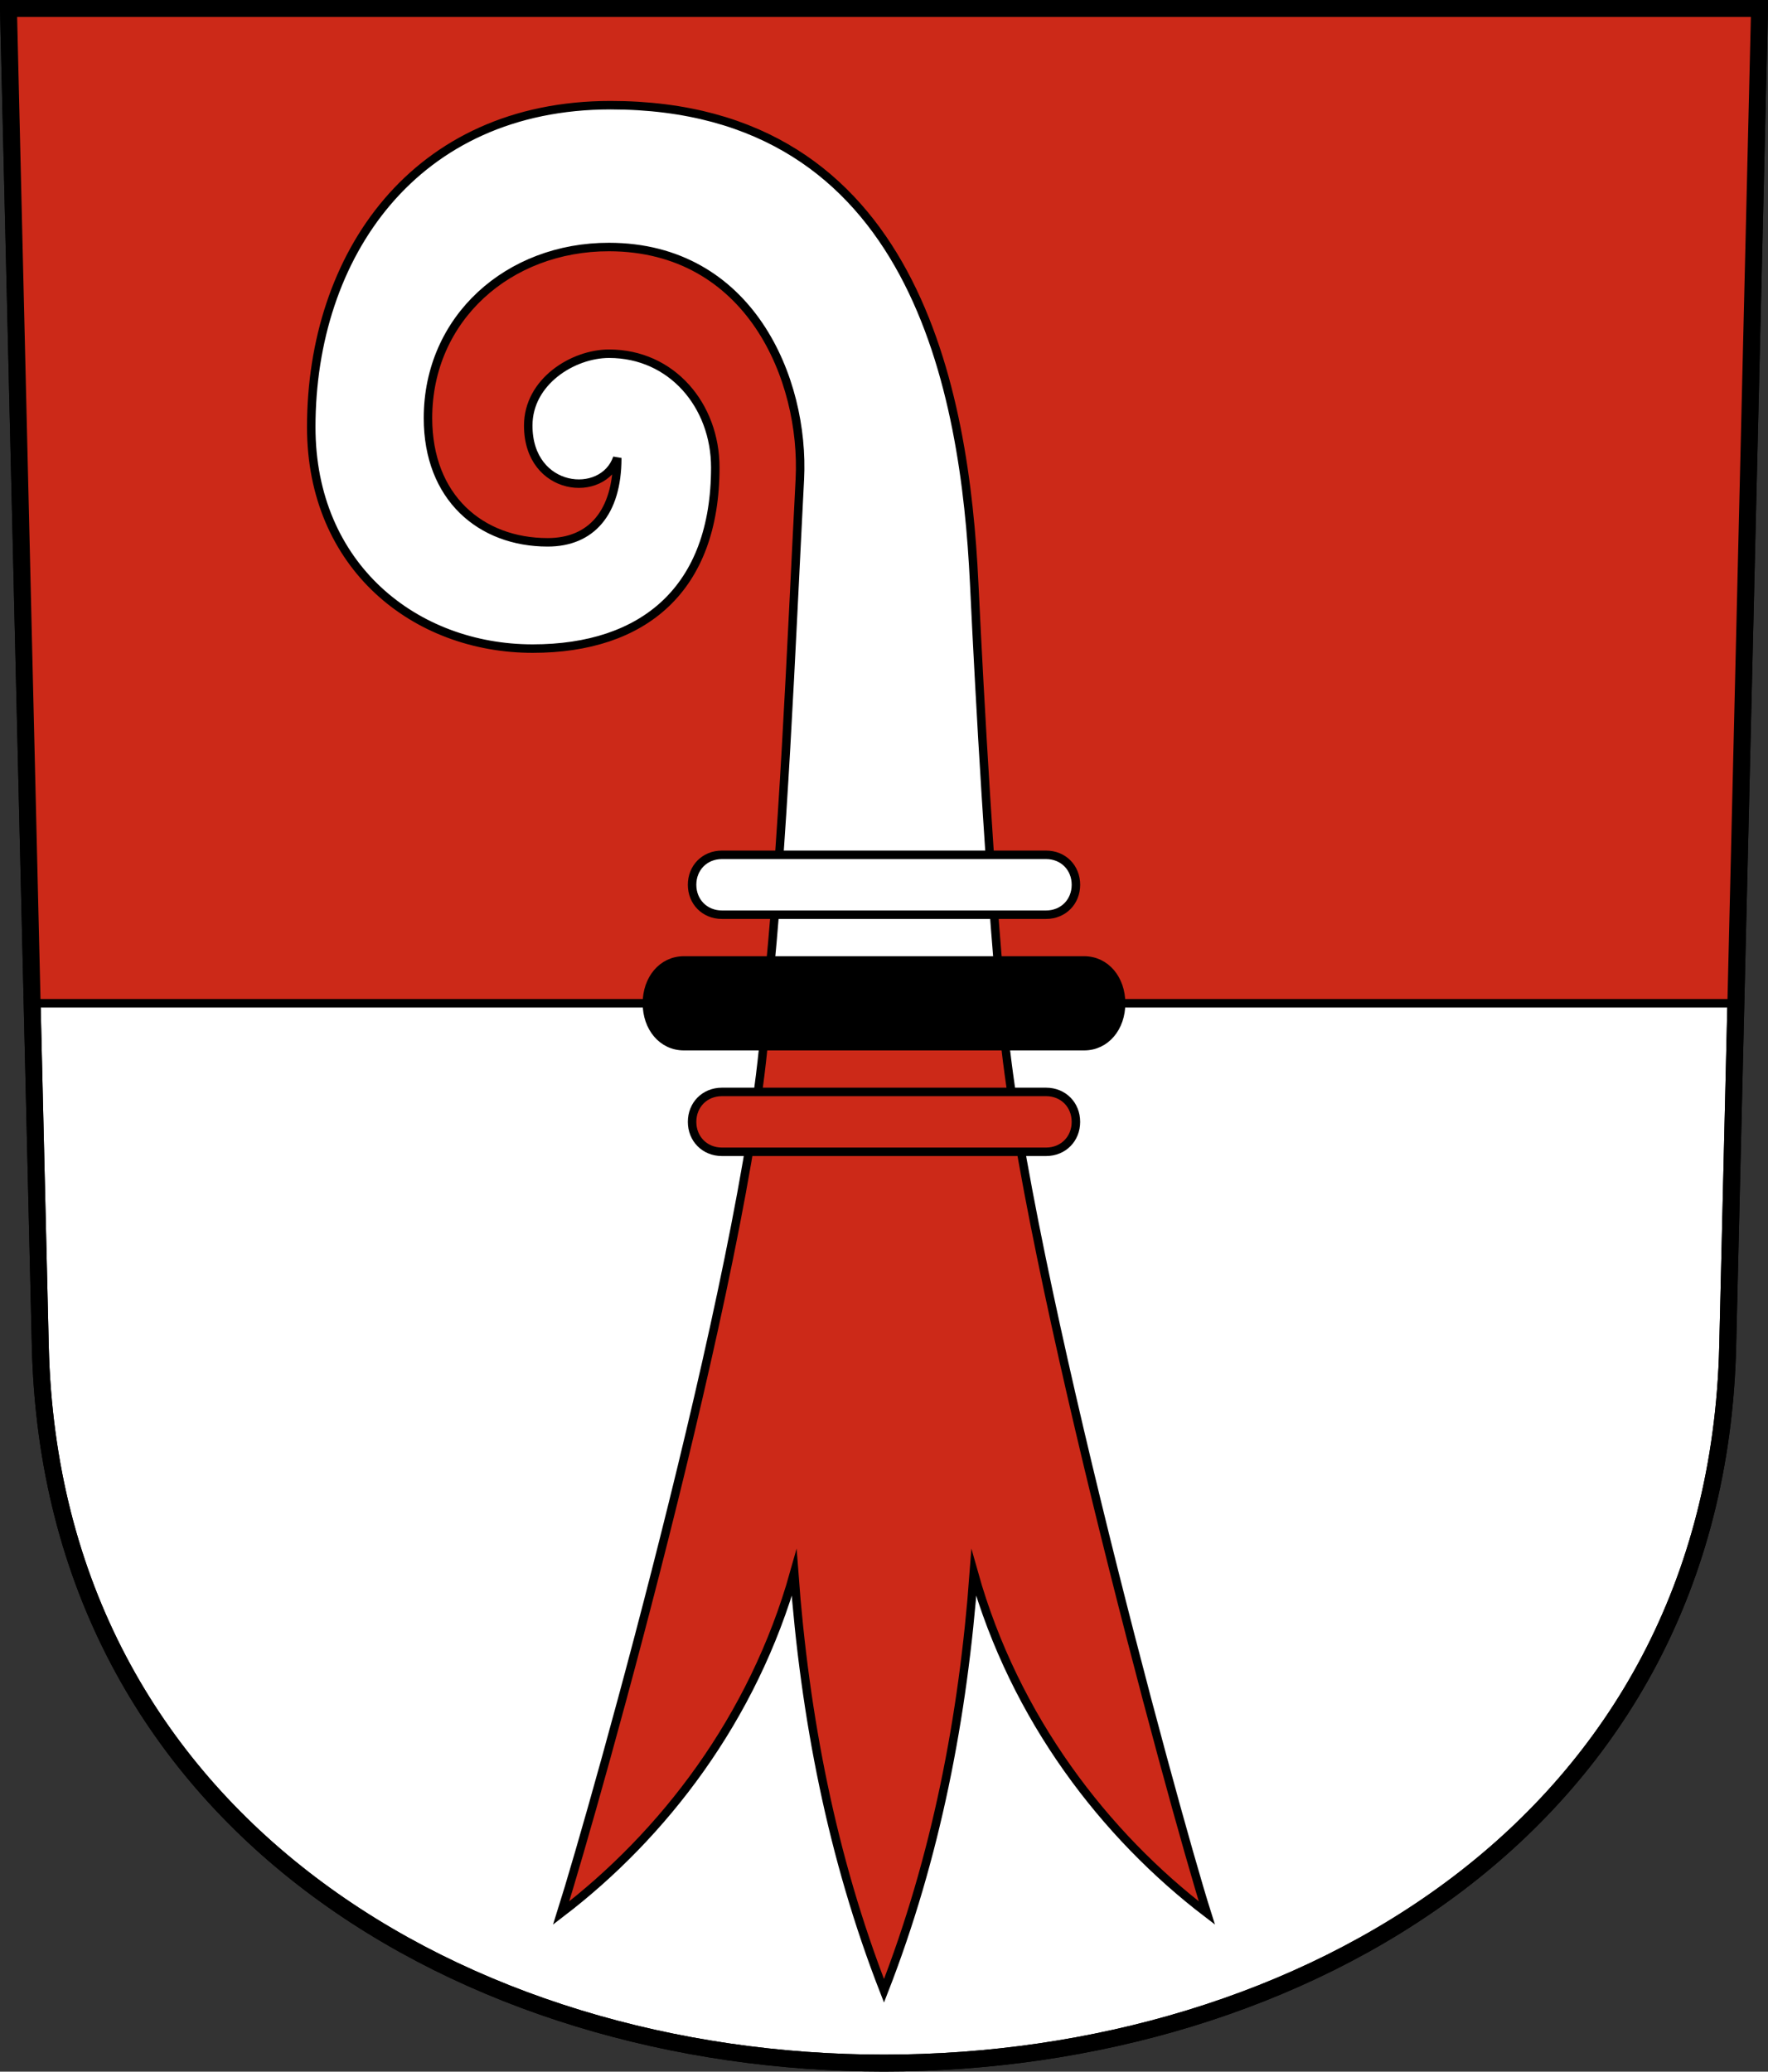
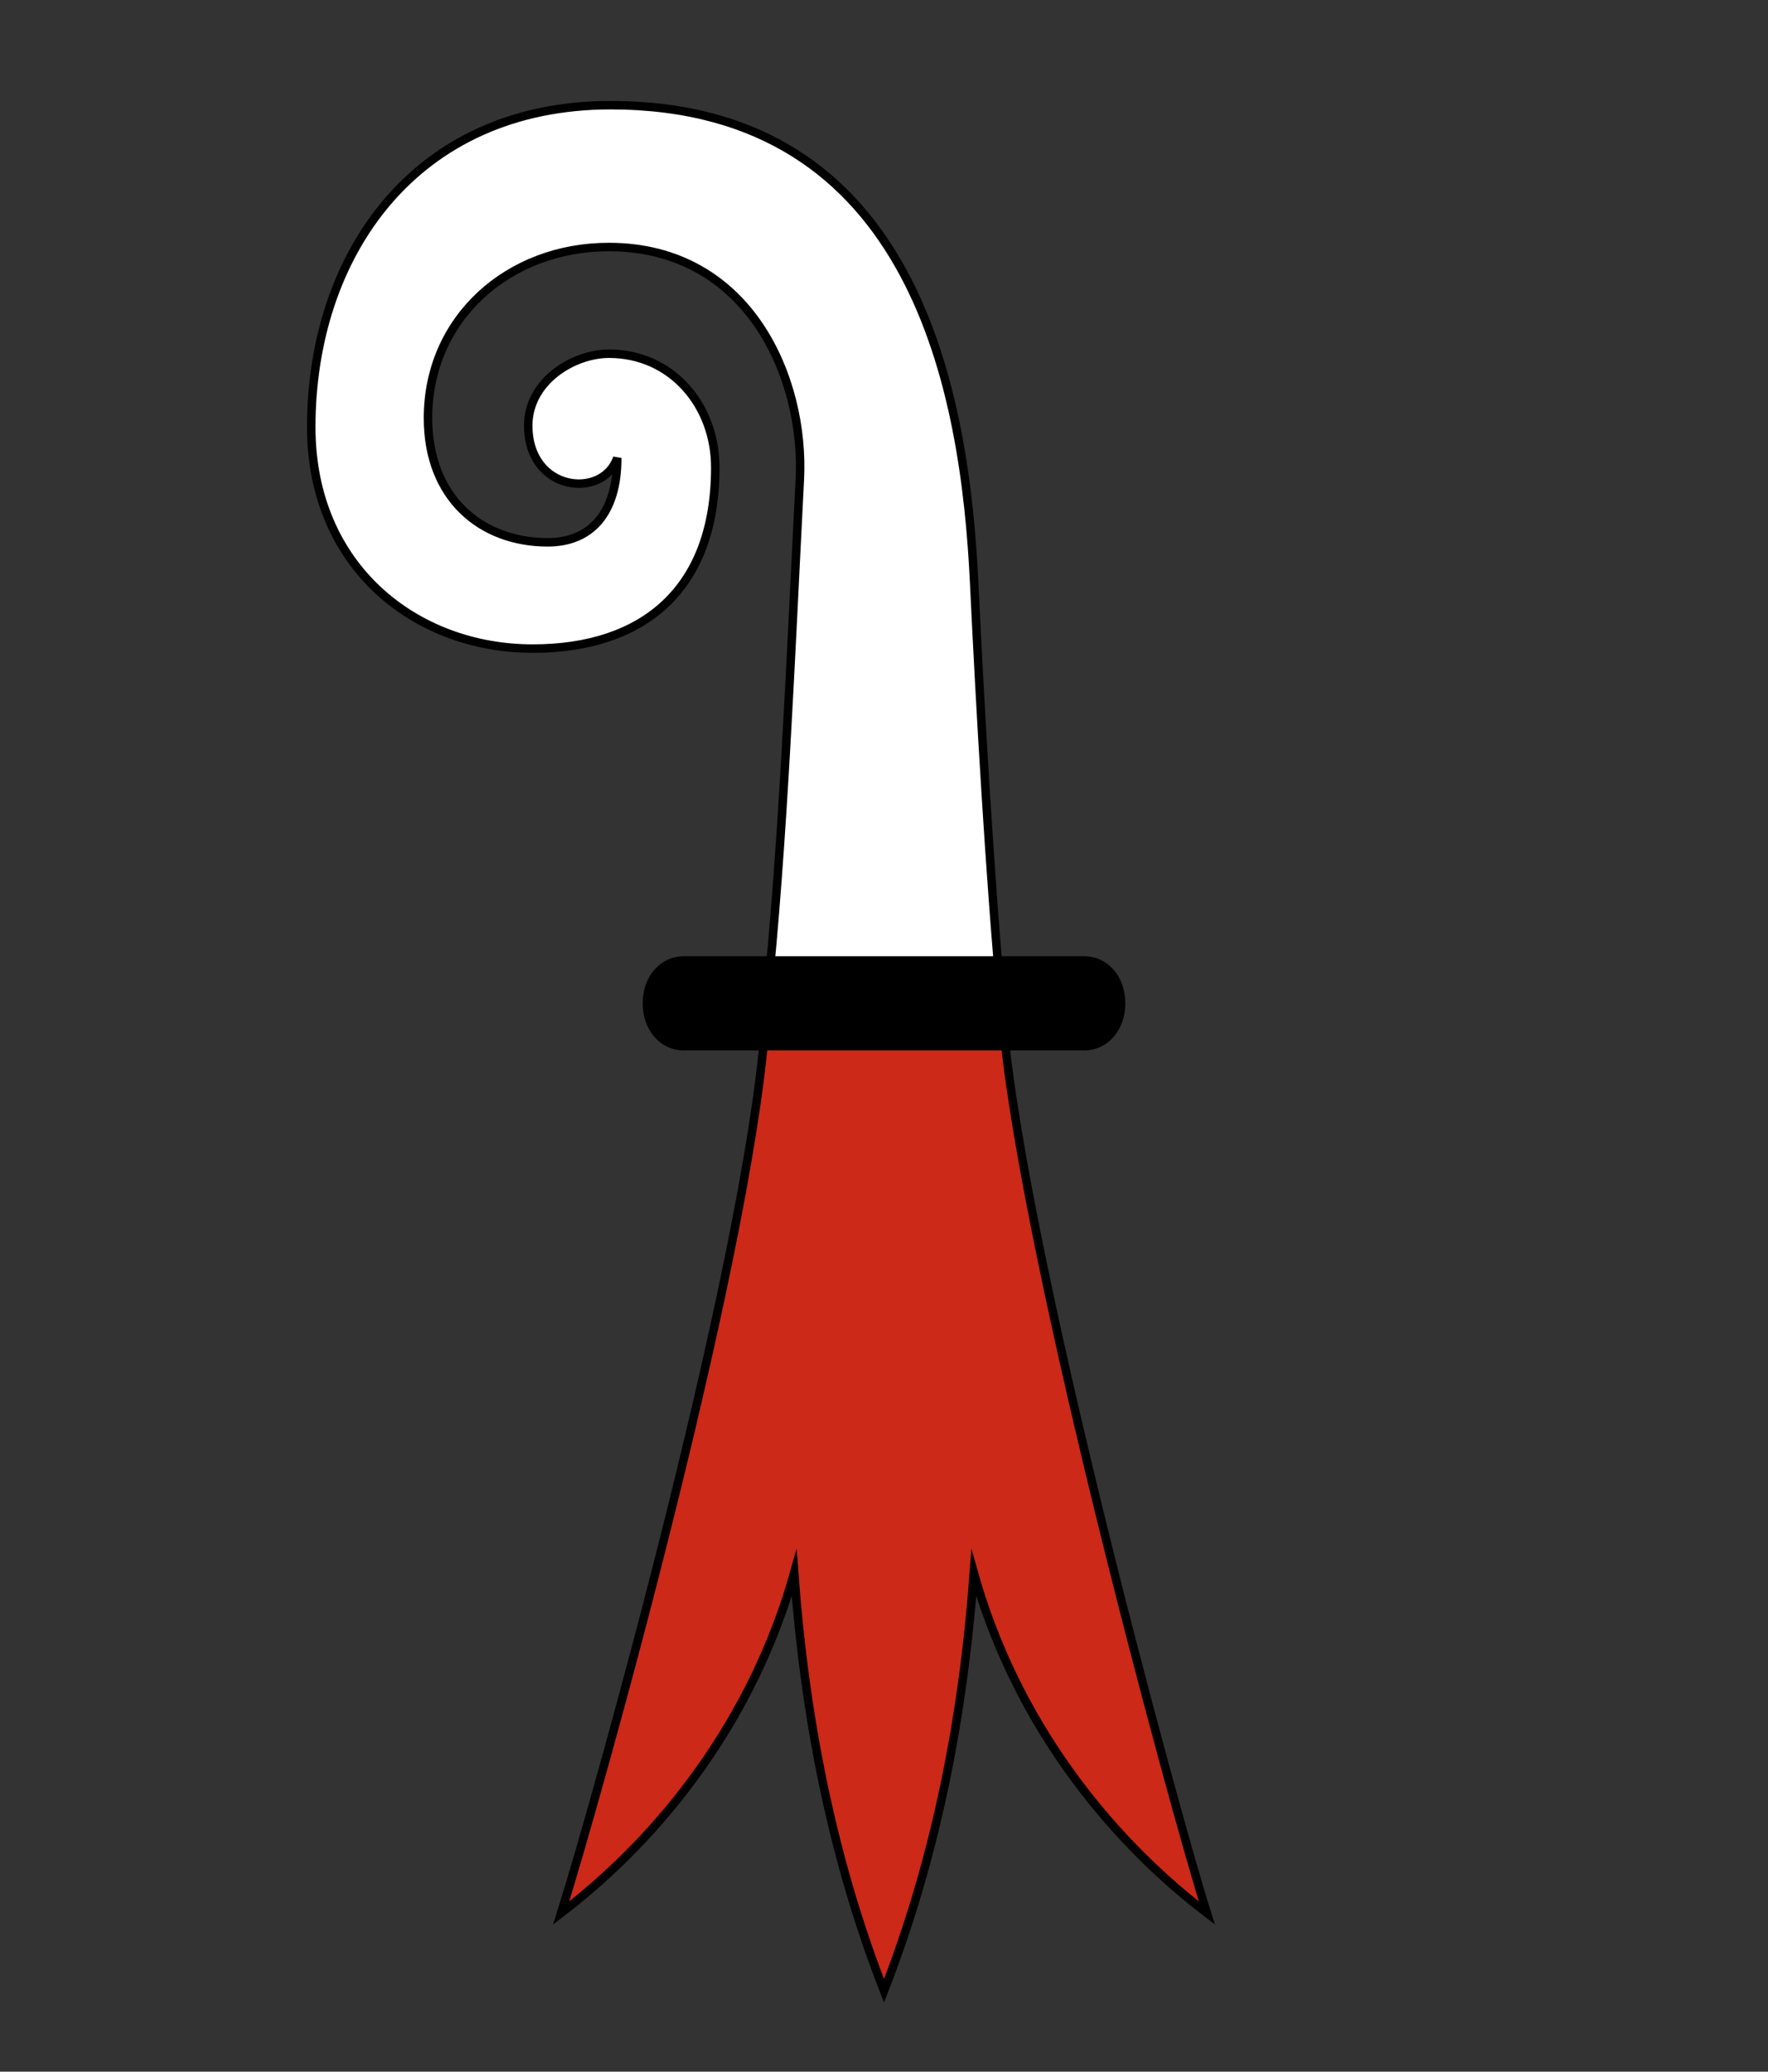
<svg xmlns="http://www.w3.org/2000/svg" xmlns:ns1="http://www.inkscape.org/namespaces/inkscape" xmlns:ns2="http://sodipodi.sourceforge.net/DTD/sodipodi-0.dtd" version="1.0" width="208.86" height="244.66" id="svg2780" ns1:version="0.92.4 (5da689c313, 2019-01-14)" ns2:docname="Bättwil-blazon.svg">
  <rect width="100%" height="100%" fill="#333333" stroke="none" />
  <ns2:namedview pagecolor="#ffffff" bordercolor="#666666" borderopacity="1" objecttolerance="10" gridtolerance="10" guidetolerance="10" ns1:pageopacity="0" ns1:pageshadow="2" ns1:window-width="3259" ns1:window-height="1417" id="namedview25" showgrid="false" ns1:zoom="4" ns1:cx="76.281428" ns1:cy="114.66758" ns1:window-x="-8" ns1:window-y="-8" ns1:window-maximized="1" ns1:current-layer="svg2780" ns1:measure-start="104.255,149.787" ns1:measure-end="104.255,126.383" showguides="true" ns1:object-paths="true" ns1:snap-intersection-paths="true" ns1:snap-object-midpoints="true" />
  <defs id="defs2782" />
-   <path ns1:connector-curvature="0" style="fill:#ffffff;fill-opacity:1;fill-rule:evenodd;stroke:#000000;stroke-width:2;stroke-linecap:butt;stroke-miterlimit:4;stroke-dashoffset:0;stroke-opacity:1" id="path4212" d="m 1,1 3.761,158.003 c 2.686,112.859 196.652,112.859 199.338,0 L 207.86,1 Z" />
  <path id="path900-3" style="opacity:1;fill:#cc2918;fill-opacity:1;stroke:#000000;stroke-width:1.002;stroke-miterlimit:8;stroke-dasharray:none;stroke-dashoffset:4.58;stroke-opacity:1" d="m 93.818,185.765 c -4.835,17.219 -15.51,30.972 -27.528,40.157 3.978,-12.567 23.206,-80.848 24.258,-107.432 H 118.312 c 1.582,26.053 20.28,94.865 24.258,107.432 -12.017,-9.185 -22.693,-22.938 -27.528,-40.157 -1.258,17.023 -4.459,33.555 -10.612,49.349 -6.154,-15.794 -9.355,-32.326 -10.612,-49.349 z" ns1:connector-curvature="0" ns2:nodetypes="cccccccc" />
-   <path style="opacity:1;fill:#cc2918;fill-opacity:1;stroke:#000000;stroke-width:1.002;stroke-miterlimit:4;stroke-dasharray:none;stroke-dashoffset:4.58;stroke-opacity:1" d="M 3.797,118.49 H 205.064 L 207.86,1 H 1 Z" id="path971" ns1:connector-curvature="0" />
-   <path id="path906-9-8-0" style="opacity:1;fill:#cc2918;fill-opacity:1;stroke:#000000;stroke-width:1.002;stroke-miterlimit:6;stroke-dasharray:none;stroke-dashoffset:4.58;stroke-opacity:1" d="m 123.567,128.954 c 2.071,0 3.536,1.551 3.536,3.536 0,1.985 -1.465,3.536 -3.536,3.536 H 104.43 85.294 c -2.071,0 -3.536,-1.551 -3.536,-3.536 0,-1.985 1.465,-3.536 3.536,-3.536 h 19.137 z" ns1:connector-curvature="0" ns2:nodetypes="ssscssscs" />
-   <path style="opacity:1;fill:#ffffff;fill-opacity:1;stroke:#000000;stroke-width:1.002;stroke-miterlimit:4;stroke-dasharray:none;stroke-dashoffset:4.58;stroke-opacity:1" d="m 118.312,118.49 c -1.36,-14.593 -2.517,-34.718 -3.231,-49.669 -1.069,-22.379 -6.918,-56.398 -42.957,-56.398 -23.148,0 -35.355,17.759 -35.355,38.013 0,16.466 12.294,26.163 26.163,26.163 13.132,0 21.567,-7.055 21.567,-21.39 0,-7.313 -5.123,-13.435 -12.551,-13.435 -4.257,0 -9.546,3.29 -9.546,8.485 0,7.853 8.825,8.73 10.518,3.823 0,6.492 -3.097,9.966 -8.22,9.966 -7.932,0 -14.142,-5.307 -14.142,-14.672 0,-11.775 9.502,-20.22 21.39,-20.203 16.599,0.024 23.151,15.591 22.539,27.451 -1.067,20.695 -1.952,42.995 -3.939,61.867 z" id="path969" ns1:connector-curvature="0" ns2:nodetypes="cssssssscsssscc" />
-   <path id="path906-9-37" style="opacity:1;fill:#ffffff;fill-opacity:1;stroke:#000000;stroke-width:1.002;stroke-miterlimit:6;stroke-dasharray:none;stroke-dashoffset:4.58;stroke-opacity:1" d="m 85.294,100.954 c -2.071,0 -3.536,1.551 -3.536,3.536 0,1.985 1.465,3.536 3.536,3.536 h 19.137 19.137 c 2.071,0 3.536,-1.551 3.536,-3.536 0,-1.985 -1.465,-3.536 -3.536,-3.536 h -19.137 z" ns1:connector-curvature="0" ns2:nodetypes="ssscssscs" />
+   <path style="opacity:1;fill:#ffffff;fill-opacity:1;stroke:#000000;stroke-width:1.002;stroke-miterlimit:4;stroke-dasharray:none;stroke-dashoffset:4.58;stroke-opacity:1" d="m 118.312,118.49 c -1.36,-14.593 -2.517,-34.718 -3.231,-49.669 -1.069,-22.379 -6.918,-56.398 -42.957,-56.398 -23.148,0 -35.355,17.759 -35.355,38.013 0,16.466 12.294,26.163 26.163,26.163 13.132,0 21.567,-7.055 21.567,-21.39 0,-7.313 -5.123,-13.435 -12.551,-13.435 -4.257,0 -9.546,3.29 -9.546,8.485 0,7.853 8.825,8.73 10.518,3.823 0,6.492 -3.097,9.966 -8.22,9.966 -7.932,0 -14.142,-5.307 -14.142,-14.672 0,-11.775 9.502,-20.22 21.39,-20.203 16.599,0.024 23.151,15.591 22.539,27.451 -1.067,20.695 -1.952,42.995 -3.939,61.867 " id="path969" ns1:connector-curvature="0" ns2:nodetypes="cssssssscsssscc" />
  <path id="path906-9-3-5" style="opacity:1;fill:#000000;fill-opacity:1;stroke:#000000;stroke-width:1.002;stroke-miterlimit:6;stroke-dasharray:none;stroke-dashoffset:4.58;stroke-opacity:1" d="m 80.789,123.551 c -2.558,0 -4.368,-2.22 -4.368,-5.061 0,-2.841 1.81,-5.061 4.368,-5.061 h 23.641 23.641 c 2.558,0 4.368,2.22 4.368,5.061 0,2.841 -1.81,5.061 -4.368,5.061 h -23.641 z" ns1:connector-curvature="0" ns2:nodetypes="ssscssscs" />
-   <path ns1:connector-curvature="0" style="fill:none;fill-opacity:1;fill-rule:evenodd;stroke:#000000;stroke-width:2;stroke-linecap:butt;stroke-miterlimit:4;stroke-dashoffset:0;stroke-opacity:1" id="path4212-7" d="M 1,1 4.761,159.003 c 2.686,112.859 196.652,112.859 199.338,0 l 3.761,-158.003 z" />
</svg>